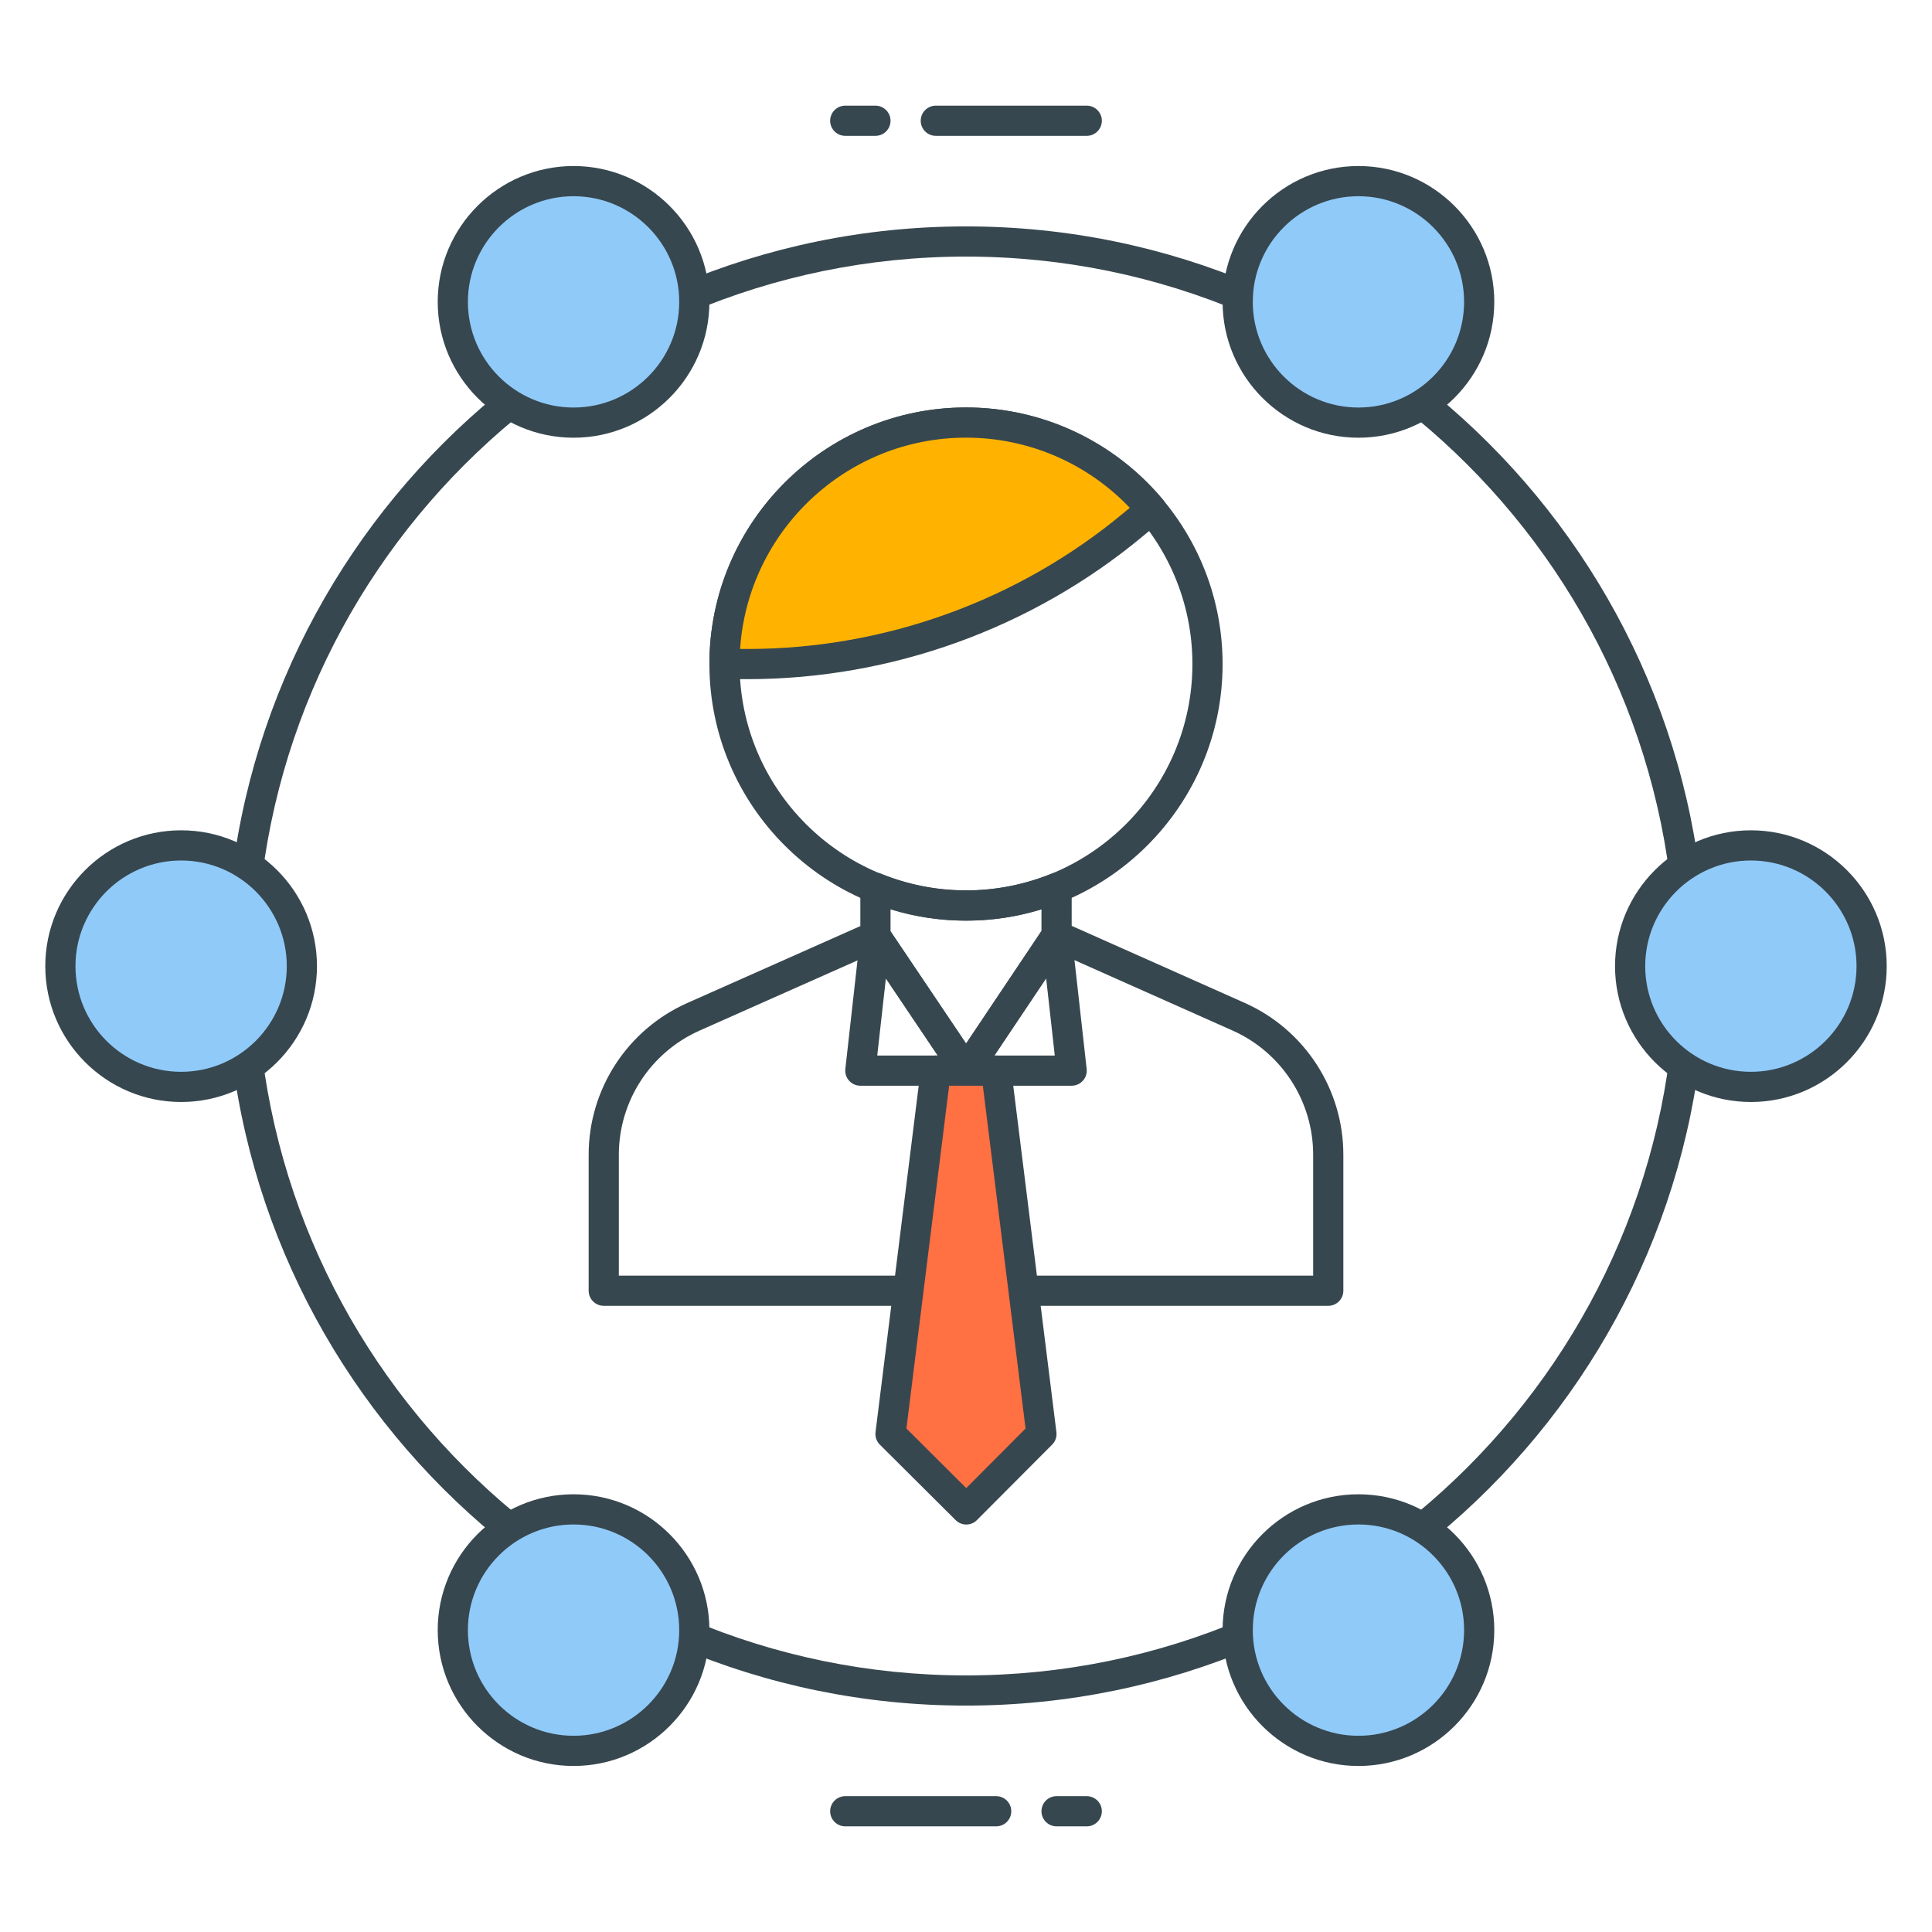
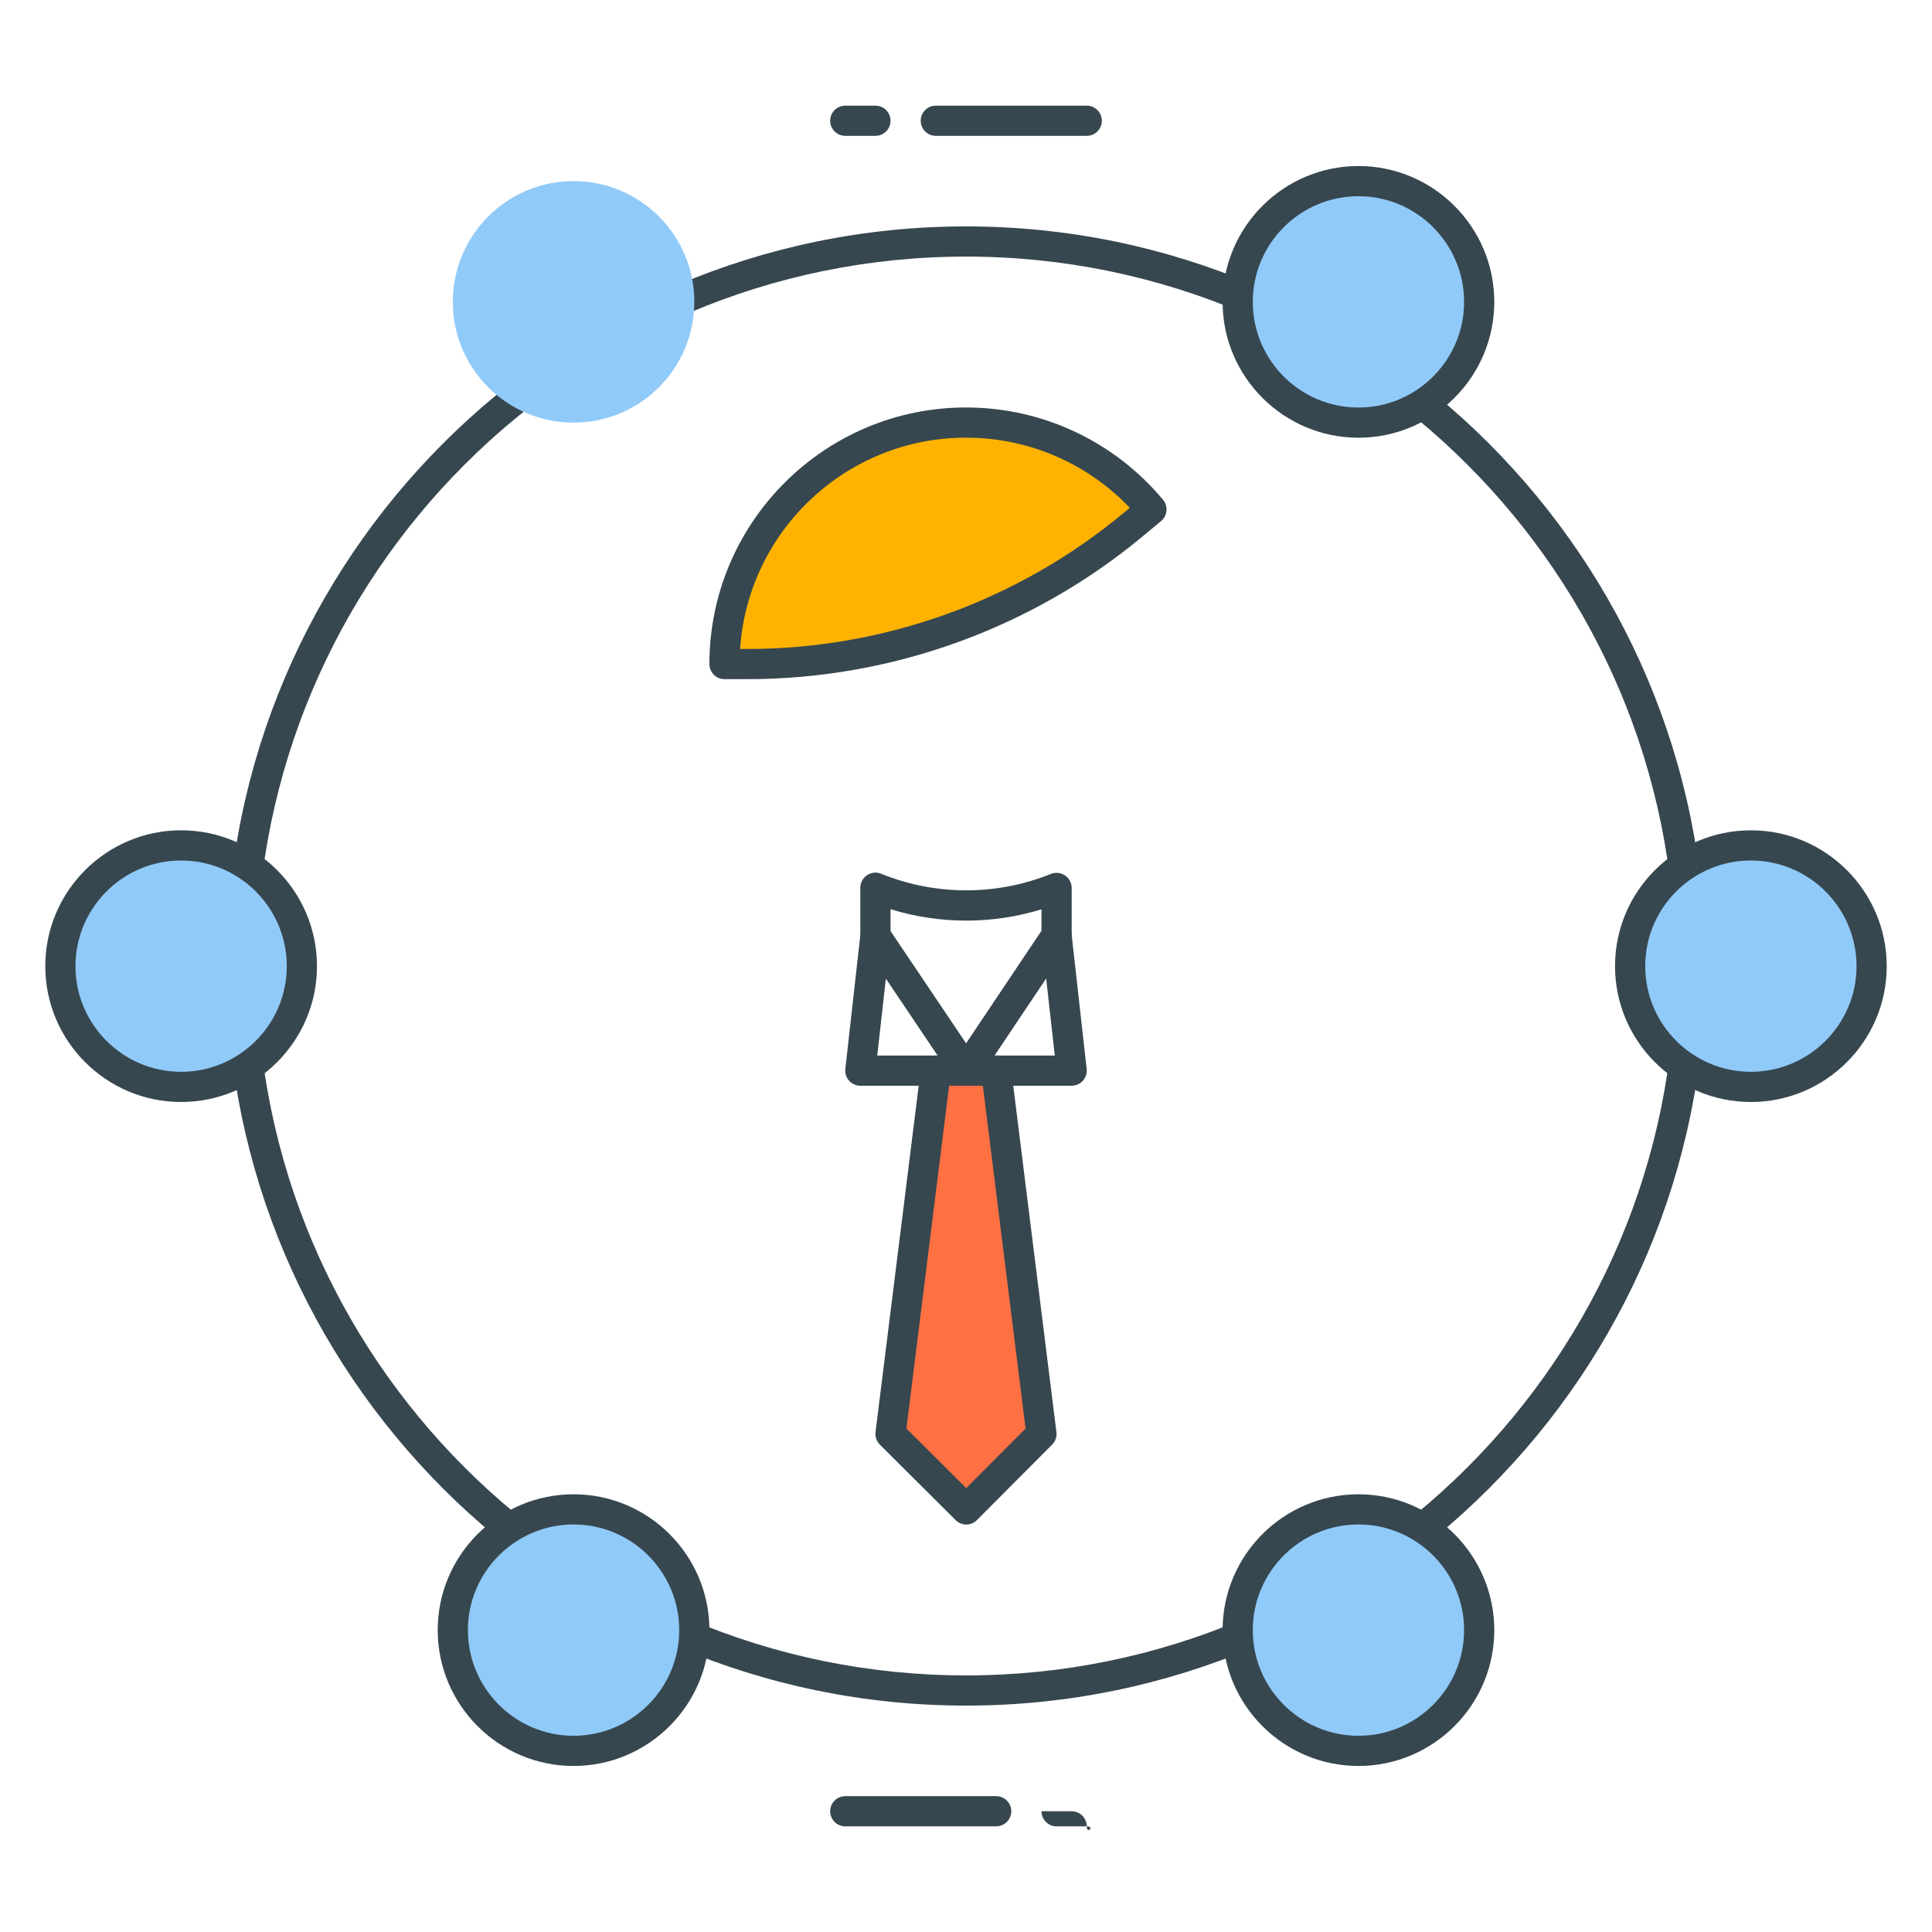
<svg xmlns="http://www.w3.org/2000/svg" version="1.1" id="Icon_Set" x="0px" y="0px" viewBox="0 0 64 64" style="enable-background:new 0 0 64 64;" xml:space="preserve">
  <style type="text/css">
	.st0{fill:#37474F;}
	.st1{fill:#FFB300;}
	.st2{fill:#90CAF9;}
	.st3{fill:#FFFFFF;}
	.st4{fill:#FF7043;}
	.st5{fill:#9CCC65;}
</style>
  <g id="Stakeholders">
    <g>
      <g>
        <g>
          <g>
            <path class="st0" d="M31.999,56.5c-13.51,0-24.5-10.99-24.5-24.5s10.99-24.5,24.5-24.5s24.5,10.99,24.5,24.5       S45.509,56.5,31.999,56.5z M31.999,8.5c-12.958,0-23.5,10.542-23.5,23.5s10.542,23.5,23.5,23.5s23.5-10.542,23.5-23.5       S44.957,8.5,31.999,8.5z" />
          </g>
        </g>
        <g>
          <g>
            <circle class="st2" cx="19" cy="10" r="4" />
          </g>
          <g>
-             <path class="st0" d="M19,14.5c-2.481,0-4.5-2.019-4.5-4.5s2.019-4.5,4.5-4.5s4.5,2.019,4.5,4.5S21.481,14.5,19,14.5z M19,6.5       c-1.93,0-3.5,1.57-3.5,3.5s1.57,3.5,3.5,3.5s3.5-1.57,3.5-3.5S20.93,6.5,19,6.5z" />
-           </g>
+             </g>
        </g>
        <g>
          <g>
            <circle class="st2" cx="45" cy="10" r="4" />
          </g>
          <g>
            <path class="st0" d="M45,14.5c-2.481,0-4.5-2.019-4.5-4.5s2.019-4.5,4.5-4.5s4.5,2.019,4.5,4.5S47.481,14.5,45,14.5z M45,6.5       c-1.93,0-3.5,1.57-3.5,3.5s1.57,3.5,3.5,3.5s3.5-1.57,3.5-3.5S46.93,6.5,45,6.5z" />
          </g>
        </g>
        <g>
          <g>
            <circle class="st2" cx="45" cy="54" r="4" />
          </g>
          <g>
            <path class="st0" d="M45,58.5c-2.481,0-4.5-2.019-4.5-4.5s2.019-4.5,4.5-4.5s4.5,2.019,4.5,4.5S47.481,58.5,45,58.5z M45,50.5       c-1.93,0-3.5,1.57-3.5,3.5s1.57,3.5,3.5,3.5s3.5-1.57,3.5-3.5S46.93,50.5,45,50.5z" />
          </g>
        </g>
        <g>
          <g>
            <circle class="st2" cx="19" cy="54" r="4" />
          </g>
          <g>
            <path class="st0" d="M19,58.5c-2.481,0-4.5-2.019-4.5-4.5s2.019-4.5,4.5-4.5s4.5,2.019,4.5,4.5S21.481,58.5,19,58.5z M19,50.5       c-1.93,0-3.5,1.57-3.5,3.5s1.57,3.5,3.5,3.5s3.5-1.57,3.5-3.5S20.93,50.5,19,50.5z" />
          </g>
        </g>
        <g>
          <g>
            <circle class="st2" cx="6" cy="32.005" r="4" />
          </g>
          <g>
            <path class="st0" d="M6,36.505c-2.481,0-4.5-2.019-4.5-4.5s2.019-4.5,4.5-4.5s4.5,2.019,4.5,4.5S8.481,36.505,6,36.505z        M6,28.505c-1.93,0-3.5,1.57-3.5,3.5s1.57,3.5,3.5,3.5s3.5-1.57,3.5-3.5S7.93,28.505,6,28.505z" />
          </g>
        </g>
        <g>
          <g>
            <circle class="st2" cx="58" cy="32.005" r="4" />
          </g>
          <g>
            <path class="st0" d="M58,36.505c-2.481,0-4.5-2.019-4.5-4.5s2.019-4.5,4.5-4.5s4.5,2.019,4.5,4.5S60.481,36.505,58,36.505z        M58,28.505c-1.93,0-3.5,1.57-3.5,3.5s1.57,3.5,3.5,3.5s3.5-1.57,3.5-3.5S59.93,28.505,58,28.505z" />
          </g>
        </g>
        <g>
          <g>
            <g>
              <path class="st0" d="M36,4.5h-5c-0.276,0-0.5-0.224-0.5-0.5s0.224-0.5,0.5-0.5h5c0.276,0,0.5,0.224,0.5,0.5S36.276,4.5,36,4.5        z" />
            </g>
          </g>
          <g>
            <g>
              <path class="st0" d="M29,4.5h-1c-0.276,0-0.5-0.224-0.5-0.5s0.224-0.5,0.5-0.5h1c0.276,0,0.5,0.224,0.5,0.5S29.276,4.5,29,4.5        z" />
            </g>
          </g>
        </g>
        <g>
          <g>
            <g>
              <path class="st0" d="M33,60.5h-5c-0.276,0-0.5-0.224-0.5-0.5s0.224-0.5,0.5-0.5h5c0.276,0,0.5,0.224,0.5,0.5        S33.276,60.5,33,60.5z" />
            </g>
          </g>
          <g>
            <g>
-               <path class="st0" d="M36,60.5h-1c-0.276,0-0.5-0.224-0.5-0.5s0.224-0.5,0.5-0.5h1c0.276,0,0.5,0.224,0.5,0.5        S36.276,60.5,36,60.5z" />
+               <path class="st0" d="M36,60.5h-1c-0.276,0-0.5-0.224-0.5-0.5h1c0.276,0,0.5,0.224,0.5,0.5        S36.276,60.5,36,60.5z" />
            </g>
          </g>
        </g>
      </g>
      <g>
        <g>
          <g>
            <g>
              <g>
-                 <path class="st0" d="M32,30.498c-4.687,0-8.5-3.813-8.5-8.5s3.813-8.5,8.5-8.5s8.5,3.813,8.5,8.5S36.687,30.498,32,30.498z          M32,14.498c-4.136,0-7.5,3.364-7.5,7.5s3.364,7.5,7.5,7.5s7.5-3.364,7.5-7.5S36.136,14.498,32,14.498z" />
-               </g>
+                 </g>
            </g>
            <g>
              <g>
                <path class="st1" d="M37.547,17.372l0.596-0.496c-1.468-1.758-3.674-2.878-6.143-2.878c-4.418,0-8,3.582-8,8h0.755         C29.429,21.998,33.955,20.361,37.547,17.372z" />
              </g>
              <g>
                <path class="st0" d="M24.755,22.498H24c-0.276,0-0.5-0.224-0.5-0.5c0-4.687,3.813-8.5,8.5-8.5         c2.525,0,4.905,1.114,6.527,3.058c0.085,0.102,0.126,0.233,0.114,0.365c-0.012,0.133-0.076,0.255-0.179,0.34l-0.597,0.496         C34.192,20.814,29.536,22.498,24.755,22.498z M24.517,21.498h0.238c4.548,0,8.978-1.602,12.472-4.511         c0.001,0,0.001,0,0.001,0l0.198-0.165c-1.414-1.483-3.364-2.324-5.426-2.324C28.032,14.498,24.774,17.595,24.517,21.498z" />
              </g>
            </g>
          </g>
          <g>
            <g>
              <g>
                <path class="st0" d="M32.004,35.966c-0.166,0-0.322-0.083-0.415-0.221l-3.004-4.463c-0.056-0.083-0.085-0.18-0.085-0.279         v-1.596c0-0.166,0.083-0.322,0.221-0.415c0.138-0.092,0.313-0.113,0.468-0.048c1.799,0.73,3.815,0.734,5.624,0.006         c0.155-0.062,0.33-0.043,0.467,0.05c0.138,0.093,0.221,0.248,0.221,0.414v1.579c0,0.099-0.029,0.196-0.085,0.278         l-2.996,4.473C32.326,35.883,32.171,35.966,32.004,35.966C32.004,35.966,32.004,35.966,32.004,35.966z M29.5,30.851         l2.503,3.719l2.497-3.729v-0.719c-1.626,0.502-3.381,0.499-5-0.005V30.851z" />
              </g>
            </g>
            <g>
              <g>
                <path class="st0" d="M32.004,35.966L32.004,35.966H28.5c-0.143,0-0.278-0.061-0.373-0.167         c-0.095-0.105-0.14-0.247-0.124-0.389l0.5-4.463c0.023-0.208,0.175-0.38,0.378-0.43c0.208-0.051,0.417,0.033,0.534,0.206         l2.588,3.846l2.582-3.854c0.116-0.174,0.332-0.256,0.533-0.207c0.204,0.05,0.355,0.222,0.379,0.43l0.5,4.472         c0.016,0.142-0.029,0.283-0.124,0.389c-0.096,0.106-0.23,0.167-0.373,0.167H32.004         C32.004,35.966,32.004,35.966,32.004,35.966z M32.94,34.966h2.001l-0.286-2.559L32.94,34.966z M29.06,34.966h2.005         l-1.719-2.555L29.06,34.966z" />
              </g>
            </g>
            <g>
              <g>
-                 <path class="st0" d="M44,43.257H20c-0.276,0-0.5-0.224-0.5-0.5v-4.505c0-2.171,1.282-4.144,3.267-5.026l6.03-2.68         c0.253-0.111,0.548,0.001,0.66,0.254c0.112,0.252-0.002,0.548-0.254,0.66l-6.03,2.68c-1.624,0.722-2.673,2.336-2.673,4.112         v4.005h23v-4.008c0-1.774-1.048-3.388-2.668-4.11l-6.035-2.688c-0.253-0.112-0.366-0.408-0.254-0.66         c0.112-0.253,0.411-0.365,0.66-0.254l6.035,2.688c1.981,0.884,3.262,2.855,3.262,5.024v4.508         C44.5,43.033,44.276,43.257,44,43.257z" />
-               </g>
+                 </g>
            </g>
            <g>
              <g>
                <path class="st0" d="M32.004,42.998c-0.276,0-0.5-0.224-0.5-0.5v-7.032c0-0.276,0.224-0.5,0.5-0.5s0.5,0.224,0.5,0.5v7.032         C32.504,42.774,32.28,42.998,32.004,42.998z" />
              </g>
            </g>
          </g>
        </g>
        <g>
          <g>
            <polygon class="st4" points="34.5,47.502 32.01,50.002 29.5,47.502 31,35.466 33,35.466      " />
          </g>
          <g>
            <path class="st0" d="M32.01,50.502c-0.128,0-0.255-0.049-0.353-0.146l-2.51-2.499c-0.109-0.109-0.163-0.263-0.144-0.416       l1.5-12.037c0.031-0.251,0.244-0.438,0.496-0.438h2c0.252,0,0.465,0.188,0.496,0.438l1.5,12.037       c0.02,0.152-0.033,0.306-0.142,0.414l-2.49,2.499C32.267,50.453,32.138,50.502,32.01,50.502z M30.026,47.321l1.982,1.974       l1.965-1.973l-1.415-11.356h-1.117L30.026,47.321z" />
          </g>
        </g>
      </g>
    </g>
  </g>
</svg>